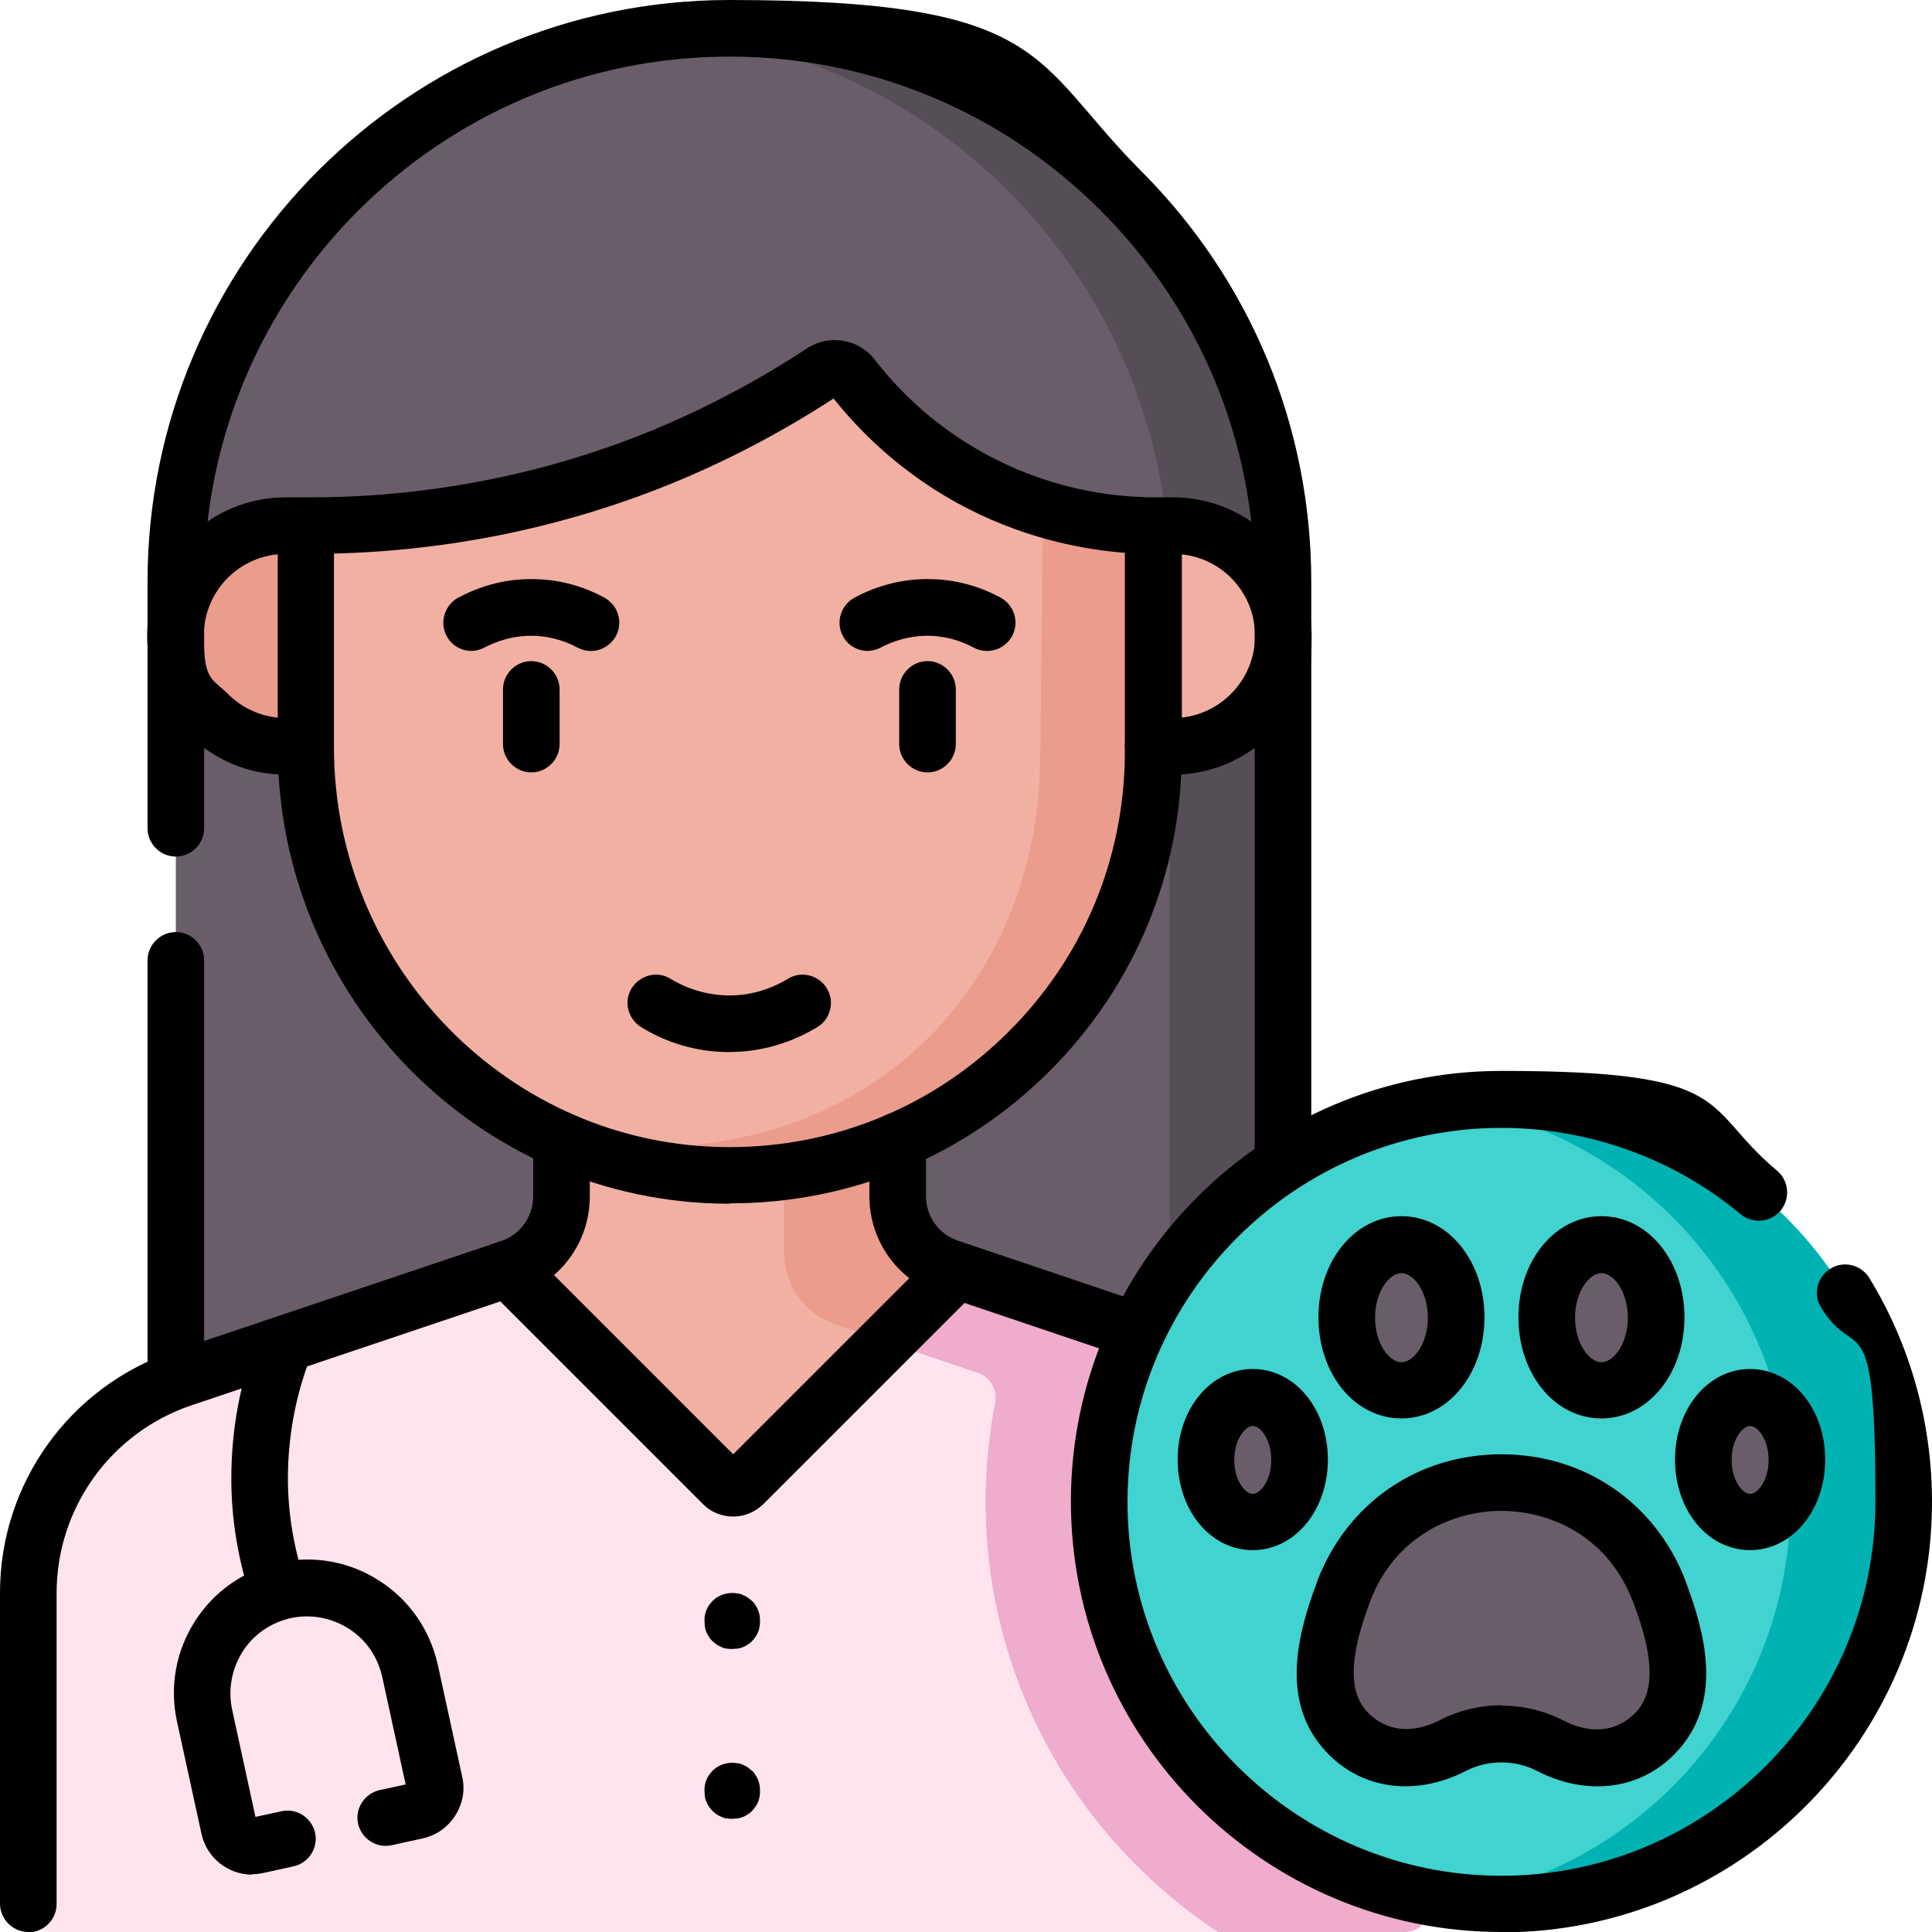
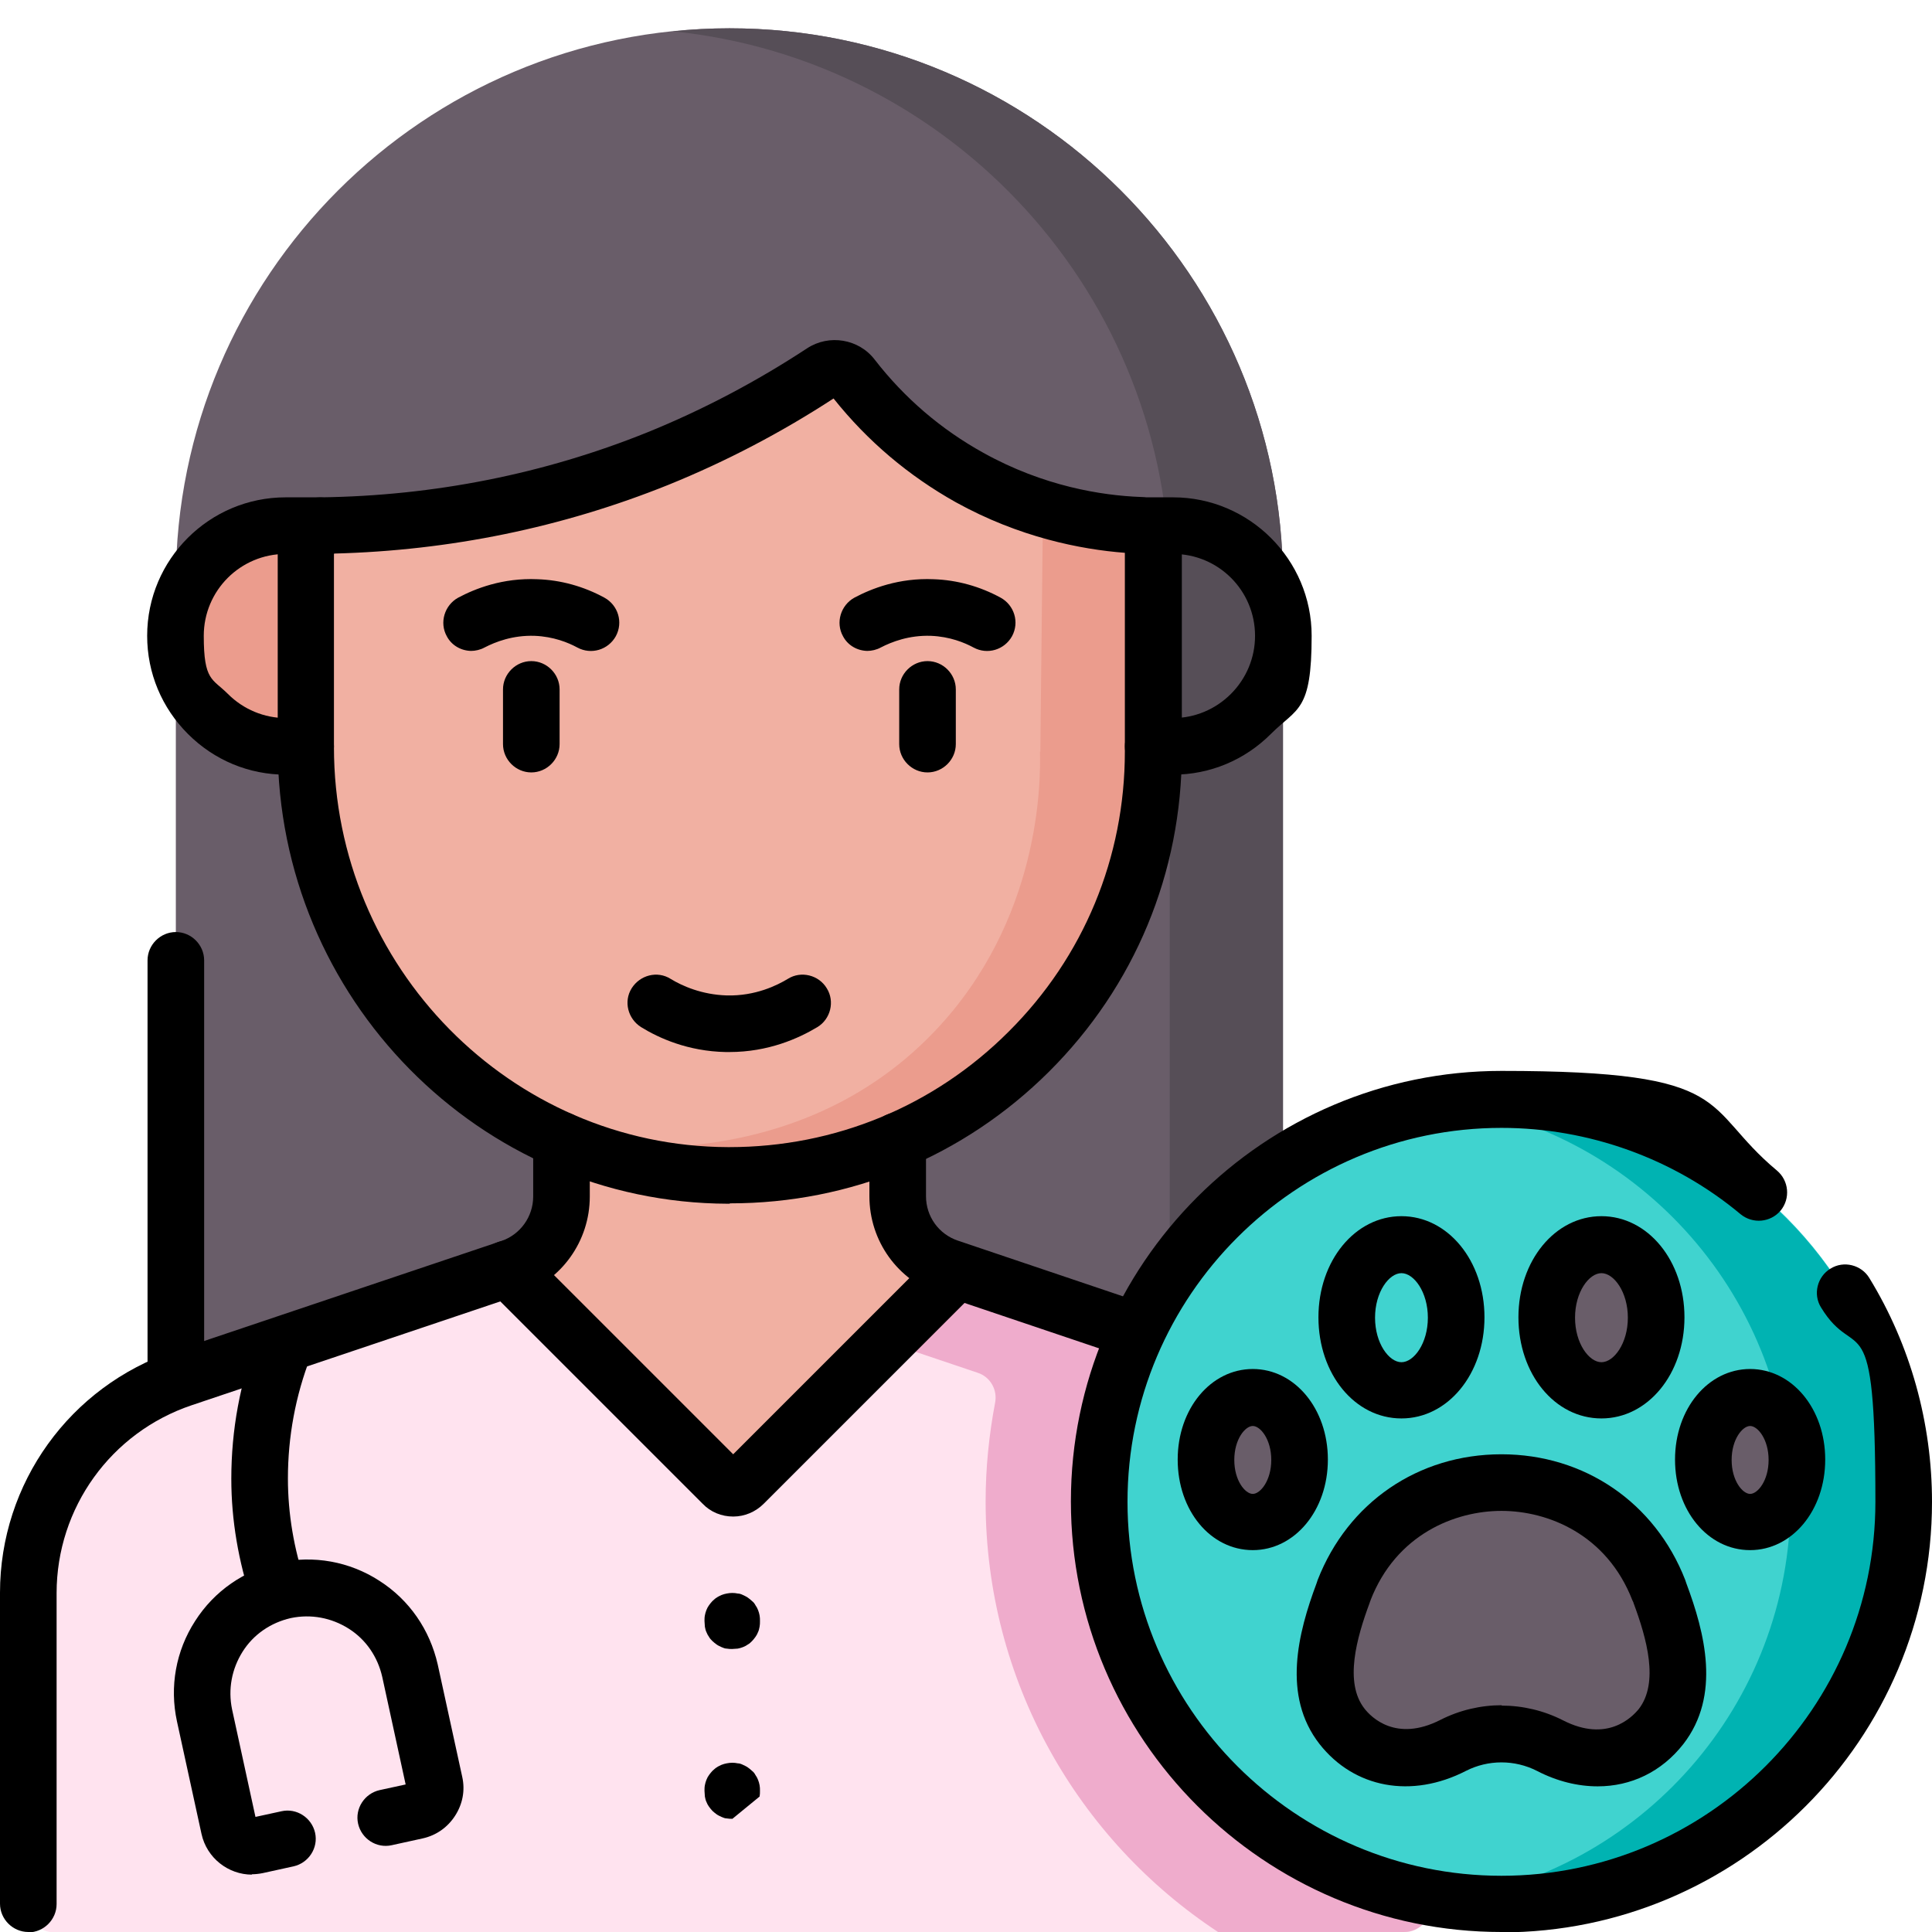
<svg xmlns="http://www.w3.org/2000/svg" viewBox="0 0 512 512">
  <defs>
    <style>      .cls-1 {        fill: #eb9c8d;      }      .cls-2 {        fill: #efaccc;      }      .cls-3 {        fill: #f1b0a2;      }      .cls-4 {        fill: #564e57;      }      .cls-5 {        fill: #695d69;      }      .cls-6 {        fill: #00b3b2;      }      .cls-7 {        fill: #40d3cf;      }      .cls-8 {        fill: #ffe3ef;      }    </style>
  </defs>
  <g>
    <g id="Capa_1">
      <g>
        <g>
          <g>
            <path class="cls-5" d="M340,379.8H46.6v-225.6C46.6,73.2,112.3,7.5,193.3,7.5h0c81,0,146.7,65.7,146.7,146.7v225.6h0Z" />
            <path class="cls-4" d="M193.3,7.5h0c-5.1,0-10.1.3-15,.8,74,7.5,131.7,70,131.7,145.9v225.6h30v-225.6c0-81-65.7-146.7-146.7-146.7Z" />
            <path class="cls-8" d="M379.1,505l-4.7-80c0-25.8-10-36.9-34.4-45.2l-91.2-38.3c-8.1-2.7-21.6-15.7-21.6-24.3l5.7-34.3-77,1.4-1.7,32.7c0,8.6-8.5,17-16.7,19.7l-3-.5-50.2,16.9-10.5,9.4-7.8-3.2-17.7,6c-24.4,8.2-40.9,31.1-40.9,56.9v82.9c0,3.9,3.1,7,7,7h357.6c3.9,0,7-3.1,7-7Z" />
            <path class="cls-2" d="M338.3,365.2l-84.7-28.5-7,.9c-8.1-2.7-19.4-11.8-19.4-20.3l5.7-34.3-25.1,1.5v47.6c0,8.6,5.5,16.2,13.6,19l37.7,12.7c3.4,1.1,5.3,4.6,4.6,8-1.6,8.5-2.5,17.2-2.5,26.1,0,47.6,24.5,89.7,61.6,114.1h49.3c3.9,0,7-3.1,7-7v-82.9c0-25.8-16.4-48.7-40.9-56.9Z" />
            <path class="cls-3" d="M134.5,336.2l57,57c1.6,1.6,4.1,1.6,5.7,0l56.5-56.5h0l-7,.9c-8.1-2.7-15.9-12-15.9-20.6l1.7-30.7-83.5-1.8v32.6c0,8.6-5.5,16.2-13.6,19l-.7.2h0Z" />
-             <path class="cls-1" d="M221.4,351l13.4,4.5,18.8-18.8h0l-2.2-.7c-11.1-3.7-13.3-14-13.6-17.4,0-.5,0-1.1,0-1.6v-32.6h-30v47.6c0,8.6,5.5,16.2,13.6,19Z" />
-             <path class="cls-3" d="M310.8,197.8h-15.2v-58.4h15.2c16.1,0,29.2,13.1,29.2,29.2h0c0,16.1-13.1,29.2-29.2,29.2Z" />
            <path class="cls-1" d="M75.9,197.8h15.2v-58.4h-15.2c-16.1,0-29.2,13.1-29.2,29.2h0c0,16.1,13.1,29.2,29.2,29.2Z" />
            <path class="cls-3" d="M196.4,309.1c-15.5,0-33.7-.8-47.1-6.6-40.2-17.4-68.2-57.9-68.2-104.4v-54.7c0-2.2,1.8-4,4-4,22.3-.3,54.2-3.6,89.2-17.7,17.3-7,31.9-15.2,43.7-23,2.6-1.7,6-1.1,7.9,1.3,5.9,7.7,15.9,18.3,31.1,26.7,17.9,9.9,34.8,12.2,44.9,12.7,2.1,0,1.2,4,1.2,6.1l2.6,52.4v1.4c0,46.2-27.9,85.9-67.8,103.1-13.8,5.9-25.5,6.8-41.4,6.7Z" />
            <path class="cls-1" d="M275.6,199.2c.2,7.8.2,44.7-28,74.2-38.9,40.7-95.3,29.5-98.7,28.8,8.4,3.6,20.7,7.8,36,9,0,0,4.1.3,8.1.3,62.2.2,112.7-50.1,112.7-112.3v-56c0-2.1-1.7-3.9-3.8-4-6.3-.3-15.3-1.3-25.5-4.4l-.7,64.4Z" />
          </g>
          <g>
            <circle class="cls-7" cx="397.9" cy="397.9" r="106.6" />
            <path class="cls-6" d="M397.9,291.3c-5.1,0-10.1.4-15,1.1,51.8,7.3,91.6,51.8,91.6,105.6s-39.8,98.3-91.6,105.6c4.9.7,9.9,1.1,15,1.1,58.9,0,106.6-47.7,106.6-106.6s-47.7-106.6-106.6-106.6Z" />
            <g>
              <g>
                <ellipse class="cls-5" cx="332" cy="386.8" rx="12.4" ry="16.5" />
                <ellipse class="cls-5" cx="463.8" cy="386.8" rx="12.4" ry="16.5" />
              </g>
              <g>
-                 <ellipse class="cls-5" cx="371.4" cy="349.1" rx="14.5" ry="19.3" />
                <ellipse class="cls-5" cx="424.4" cy="349.1" rx="14.5" ry="19.3" />
              </g>
              <path class="cls-5" d="M356.2,421.5c14.8-38,68.6-38,83.4,0,0,.2.2.5.3.8,4,10.8,8.1,25.3.3,35.3-7.8,10-19.7,10-29.4,5-8-4.1-17.7-4.1-25.7,0-9.7,5-21.6,4.9-29.4-5-7.8-10-3.7-24.6.3-35.3,0-.3.2-.5.3-.8Z" />
            </g>
          </g>
        </g>
        <g>
          <g>
            <path d="M49.6,372.3h-3c-4.1,0-7.5-3.4-7.5-7.5v-110.3c0-4.1,3.4-7.5,7.5-7.5s7.5,3.4,7.5,7.5v104.3c1.8,1.4,3,3.6,3,6,0,4.1-3.4,7.5-7.5,7.5Z" />
-             <path d="M340,315.9c-4.1,0-7.5-3.4-7.5-7.5v-154.2c0-37.2-14.5-72.1-40.8-98.4-26.3-26.3-61.2-40.8-98.4-40.8-76.7,0-139.2,62.4-139.2,139.2v65.3c0,4.1-3.4,7.5-7.5,7.5s-7.5-3.4-7.5-7.5v-65.3C39.1,69.2,108.3,0,193.3,0s79.9,16,109,45.2c29.1,29.1,45.2,67.8,45.2,109v154.2c0,4.1-3.4,7.5-7.5,7.5Z" />
            <path d="M301.3,360.3c-.8,0-1.6-.1-2.4-.4l-49.8-16.8c-11.2-3.8-18.7-14.2-18.7-26.1v-14.7c0-4.1,3.4-7.5,7.5-7.5s7.5,3.4,7.5,7.5v14.7c0,5.4,3.4,10.1,8.5,11.8l49.8,16.8c3.9,1.3,6,5.6,4.7,9.5-1.1,3.1-4,5.1-7.1,5.1Z" />
            <path d="M7.5,512c-4.1,0-7.5-3.4-7.5-7.5v-82.4c0-29,18.5-54.7,46-64l86.8-29.2c5.1-1.7,8.5-6.5,8.5-11.8v-14.9c0-4.1,3.4-7.5,7.5-7.5s7.5,3.4,7.5,7.5v14.9c0,11.8-7.5,22.3-18.7,26.1l-86.8,29.2c-21.4,7.2-35.8,27.2-35.8,49.8v82.4c0,4.1-3.4,7.5-7.5,7.5Z" />
            <path d="M194.3,401.9c-3.1,0-6-1.2-8.1-3.4l-57-57c-2.9-2.9-2.9-7.7,0-10.6,2.9-2.9,7.7-2.9,10.6,0l54.5,54.5,54-54c2.9-2.9,7.7-2.9,10.6,0,2.9,2.9,2.9,7.7,0,10.6l-56.5,56.5c-2.2,2.2-5.1,3.4-8.1,3.4Z" />
            <path d="M66.8,496.8c-6.3,0-12-4.4-13.4-10.8l-6.5-29.8c-2-9.2-.3-18.7,4.8-26.6,5.1-8,13-13.4,22.2-15.5,9.2-2,18.7-.3,26.6,4.8,8,5.1,13.4,13,15.5,22.2l6.5,29.8c.8,3.6.1,7.2-1.9,10.3-2,3.1-5,5.2-8.6,6l-8.2,1.8c-4,.9-8-1.7-8.9-5.7-.9-4,1.7-8,5.7-8.9l6.9-1.5-6.2-28.5c-1.2-5.3-4.3-9.9-8.9-12.8s-10-3.9-15.3-2.8c-5.3,1.2-9.9,4.3-12.8,8.9s-3.9,10-2.8,15.3l6.2,28.5,6.9-1.5c4-.9,8,1.7,8.9,5.7.9,4-1.7,8-5.7,8.9l-8.2,1.8c-1,.2-2,.3-2.9.3Z" />
            <path d="M73.8,429.4c-3.1,0-6-2-7.1-5.1-3.5-10.5-5.4-21.4-5.4-32.4,0-12.9,2.3-25.6,7-37.7,1.5-3.9,5.8-5.8,9.7-4.3,3.9,1.5,5.8,5.8,4.3,9.7-4,10.3-6,21.2-6,32.2,0,9.4,1.6,18.7,4.6,27.6,1.3,3.9-.8,8.2-4.7,9.5-.8.3-1.6.4-2.4.4Z" />
            <g>
              <path d="M194.1,437c-.5,0-1,0-1.5-.1-.5,0-.9-.2-1.4-.4-.4-.2-.9-.4-1.3-.7-.4-.3-.8-.6-1.1-.9-.3-.3-.7-.7-.9-1.1-.3-.4-.5-.8-.7-1.3-.2-.4-.3-.9-.4-1.4,0-.5-.1-1-.1-1.5s0-1,.1-1.5c.1-.5.2-.9.4-1.4.2-.5.4-.9.7-1.3.3-.4.6-.8.9-1.1.4-.3.7-.7,1.1-.9.4-.3.9-.5,1.3-.7.5-.2.9-.3,1.4-.4,1-.2,2-.2,2.9,0,.5,0,1,.2,1.4.4.4.2.9.4,1.3.7.4.3.8.6,1.1.9.4.3.7.7.9,1.1.3.4.5.8.7,1.3.2.5.3.9.4,1.4.1.5.1,1,.1,1.5s0,1-.1,1.5c-.1.5-.2,1-.4,1.4-.2.5-.4.9-.7,1.3-.3.4-.6.8-.9,1.1-.3.3-.7.7-1.1.9-.4.3-.8.5-1.3.7-.5.2-.9.3-1.4.4-.5,0-1,.1-1.5.1Z" />
-               <path d="M194.1,482c-.5,0-1,0-1.5-.1-.5,0-.9-.2-1.4-.4-.4-.2-.9-.4-1.3-.7-.4-.3-.8-.6-1.1-.9-.3-.3-.6-.7-.9-1.1-.3-.4-.5-.8-.7-1.3-.2-.4-.3-.9-.4-1.4,0-.5-.1-1-.1-1.5s0-1,.1-1.5c.1-.5.2-.9.4-1.4.2-.5.4-.9.7-1.3.3-.4.6-.8.9-1.1.4-.3.7-.7,1.1-.9.4-.3.9-.5,1.3-.7.5-.2.9-.3,1.4-.4,1-.2,2-.2,2.9,0,.5,0,1,.2,1.4.4.4.2.9.4,1.3.7.4.3.8.6,1.1.9.4.3.7.7.9,1.1.3.4.5.8.7,1.3.2.5.3.9.4,1.4.1.5.1,1,.1,1.5s0,1-.1,1.5c-.1.5-.2,1-.4,1.4-.2.5-.4.9-.7,1.3-.3.4-.6.8-.9,1.1-.3.3-.7.7-1.1.9-.4.3-.8.5-1.3.7-.5.2-.9.3-1.4.4-.5,0-1,.1-1.5.1Z" />
+               <path d="M194.1,482c-.5,0-1,0-1.5-.1-.5,0-.9-.2-1.4-.4-.4-.2-.9-.4-1.3-.7-.4-.3-.8-.6-1.1-.9-.3-.3-.6-.7-.9-1.1-.3-.4-.5-.8-.7-1.3-.2-.4-.3-.9-.4-1.4,0-.5-.1-1-.1-1.5s0-1,.1-1.5c.1-.5.2-.9.4-1.4.2-.5.4-.9.7-1.3.3-.4.6-.8.9-1.1.4-.3.7-.7,1.1-.9.4-.3.9-.5,1.3-.7.5-.2.9-.3,1.4-.4,1-.2,2-.2,2.9,0,.5,0,1,.2,1.4.4.4.2.9.4,1.3.7.4.3.8.6,1.1.9.4.3.7.7.9,1.1.3.4.5.8.7,1.3.2.5.3.9.4,1.4.1.5.1,1,.1,1.5s0,1-.1,1.5Z" />
            </g>
            <path d="M310.8,205.3h-5.2c-4.1,0-7.5-3.4-7.5-7.5s3.4-7.5,7.5-7.5h5.2c5.8,0,11.3-2.3,15.4-6.4,4.1-4.1,6.4-9.6,6.4-15.4,0-12-9.7-21.7-21.7-21.7h-8.3c-4.1,0-7.5-3.4-7.5-7.5s3.4-7.5,7.5-7.5h8.3c20.2,0,36.7,16.5,36.7,36.7s-3.8,19-10.8,26c-6.9,6.9-16.1,10.8-26,10.8Z" />
            <path d="M81,205.3h-5.2c-9.8,0-19-3.8-26-10.8-6.9-6.9-10.8-16.1-10.8-26,0-20.3,16.5-36.7,36.7-36.7h9c4.1,0,7.5,3.4,7.5,7.5s-3.4,7.5-7.5,7.5h-9c-12,0-21.7,9.7-21.7,21.7s2.3,11.3,6.4,15.4c4.1,4.1,9.6,6.4,15.4,6.4h5.2c4.1,0,7.5,3.4,7.5,7.5s-3.4,7.5-7.5,7.5Z" />
            <path d="M193.3,319c-.1,0-.3,0-.4,0-65.8-.2-119.3-54.5-119.3-121v-54.7c0-6.3,5.1-11.4,11.4-11.5,30-.4,59.2-6.2,86.5-17.2,14.8-6,29-13.5,42.4-22.3,5.8-3.8,13.7-2.5,17.9,3,7.9,10.2,17.6,18.5,28.8,24.7,16,8.9,31.4,11.3,41.6,11.7,6.1.3,11,5.3,11,11.5v56c0,32.1-12.5,62.2-35.2,84.8-22.6,22.5-52.6,34.9-84.5,34.9ZM88.5,146.8v51.2c0,58.2,46.8,105.8,104.4,106h0c.1,0,.2,0,.4,0,27.9,0,54.2-10.8,74-30.6,19.9-19.8,30.8-46.2,30.8-74.2v-52.7c-11.7-.9-28-4.1-44.8-13.4-12.5-7-23.4-16.2-32.4-27.5-13.8,9-28.5,16.7-43.8,22.9-28.1,11.3-57.8,17.4-88.5,18.2Z" />
            <path d="M193.3,278.8c-.3,0-.6,0-1,0-10-.2-17.7-3.7-22.4-6.6-3.5-2.2-4.7-6.8-2.5-10.3,2.2-3.5,6.8-4.7,10.3-2.5,3.1,1.9,8.3,4.2,14.9,4.4,7.6.2,13.4-2.7,16.2-4.4,3.5-2.2,8.2-1,10.3,2.5,2.2,3.5,1,8.2-2.5,10.3-5,3-13,6.6-23.3,6.6Z" />
            <g>
              <path d="M230,172.5c-2.7,0-5.3-1.4-6.6-3.9-2-3.6-.6-8.2,3-10.2,4.5-2.4,11.8-5.3,21-4.9,6.2.2,12.3,1.9,17.8,4.9,3.6,2,5,6.5,3,10.2-2,3.6-6.5,5-10.2,3-2.4-1.3-6.3-2.9-11.3-3.1-5.8-.2-10.4,1.6-13.3,3.1-1.1.6-2.4.9-3.6.9Z" />
              <path d="M125,172.5c-2.7,0-5.3-1.4-6.6-3.9-2-3.6-.6-8.2,3-10.2,4.5-2.4,11.8-5.3,21-4.9,6.2.2,12.3,1.9,17.8,4.9,3.6,2,5,6.5,3,10.2-2,3.6-6.5,5-10.2,3-2.4-1.3-6.3-2.9-11.3-3.1-5.8-.2-10.4,1.6-13.3,3.1-1.1.6-2.4.9-3.6.9Z" />
              <path d="M245.8,204.7c-4.1,0-7.5-3.4-7.5-7.5v-14.5c0-4.1,3.4-7.5,7.5-7.5s7.5,3.4,7.5,7.5v14.5c0,4.1-3.4,7.5-7.5,7.5Z" />
              <path d="M140.8,204.7c-4.1,0-7.5-3.4-7.5-7.5v-14.5c0-4.1,3.4-7.5,7.5-7.5s7.5,3.4,7.5,7.5v14.5c0,4.1-3.4,7.5-7.5,7.5Z" />
            </g>
          </g>
          <g>
            <path d="M397.9,512c-62.9,0-114.1-51.2-114.1-114.1s51.2-114.1,114.1-114.1,52.6,9.4,73,26.4c3.2,2.7,3.6,7.4,1,10.6-2.7,3.2-7.4,3.6-10.6,1-17.7-14.8-40.3-22.9-63.4-22.9-54.6,0-99.1,44.5-99.1,99.1s44.5,99.1,99.1,99.1,99.1-44.5,99.1-99.1-5-36.1-14.4-51.5c-2.2-3.5-1-8.2,2.5-10.3,3.5-2.2,8.2-1,10.3,2.5,10.9,17.8,16.6,38.4,16.6,59.3,0,62.9-51.2,114.1-114.1,114.1Z" />
            <g>
              <g>
                <path d="M332,410.8c-11.2,0-19.9-10.5-19.9-24s8.8-24,19.9-24,19.9,10.5,19.9,24-8.8,24-19.9,24ZM332,377.9c-2,0-4.9,3.5-4.9,9s2.9,9,4.9,9,4.9-3.5,4.9-9-2.9-9-4.9-9Z" />
                <path d="M463.8,410.8c-11.2,0-19.9-10.5-19.9-24s8.8-24,19.9-24,19.9,10.5,19.9,24-8.8,24-19.9,24ZM463.8,377.9c-2,0-4.9,3.5-4.9,9s2.9,9,4.9,9,4.9-3.5,4.9-9-2.9-9-4.9-9Z" />
              </g>
              <g>
                <path d="M371.4,375.9c-12.4,0-22-11.8-22-26.8s9.7-26.8,22-26.8,22,11.8,22,26.8-9.7,26.8-22,26.8ZM371.4,337.4c-3.3,0-7,5-7,11.8s3.7,11.8,7,11.8,7-5,7-11.8-3.7-11.8-7-11.8Z" />
                <path d="M424.4,375.9c-12.4,0-22-11.8-22-26.8s9.7-26.8,22-26.8,22,11.8,22,26.8-9.7,26.8-22,26.8ZM424.4,337.4c-3.3,0-7,5-7,11.8s3.7,11.8,7,11.8,7-5,7-11.8-3.7-11.8-7-11.8Z" />
              </g>
              <path d="M423.4,473.4c-5.2,0-10.7-1.3-16.1-4.1-5.9-3-12.9-3-18.8,0-14.4,7.4-29.6,4.6-38.8-7.1-10-12.8-5.7-29.5-.8-42.6.1-.3.2-.6.3-.9h0c8-20.5,26.6-33.3,48.7-33.3s0,0,0,0c22,0,40.7,12.8,48.7,33.3.1.3.2.6.3.9,4.9,13.1,9.2,29.7-.8,42.6-5.8,7.4-13.9,11.2-22.7,11.2ZM397.9,452c5.6,0,11.2,1.3,16.3,3.9,11.7,6,18.3-.8,20.1-3,5.4-7,2.1-18.7-1.4-28.1,0-.2-.2-.4-.3-.7-6.8-17.5-22.4-23.7-34.7-23.7s-27.9,6.2-34.7,23.7c0,0,0,0,0,0,0,.2-.2.4-.2.6-3.5,9.4-6.8,21.2-1.4,28.1,1.7,2.2,8.3,9,20.1,3,5.1-2.6,10.7-3.9,16.3-3.9ZM356.2,421.5h0,0Z" />
            </g>
          </g>
        </g>
      </g>
    </g>
  </g>
</svg>